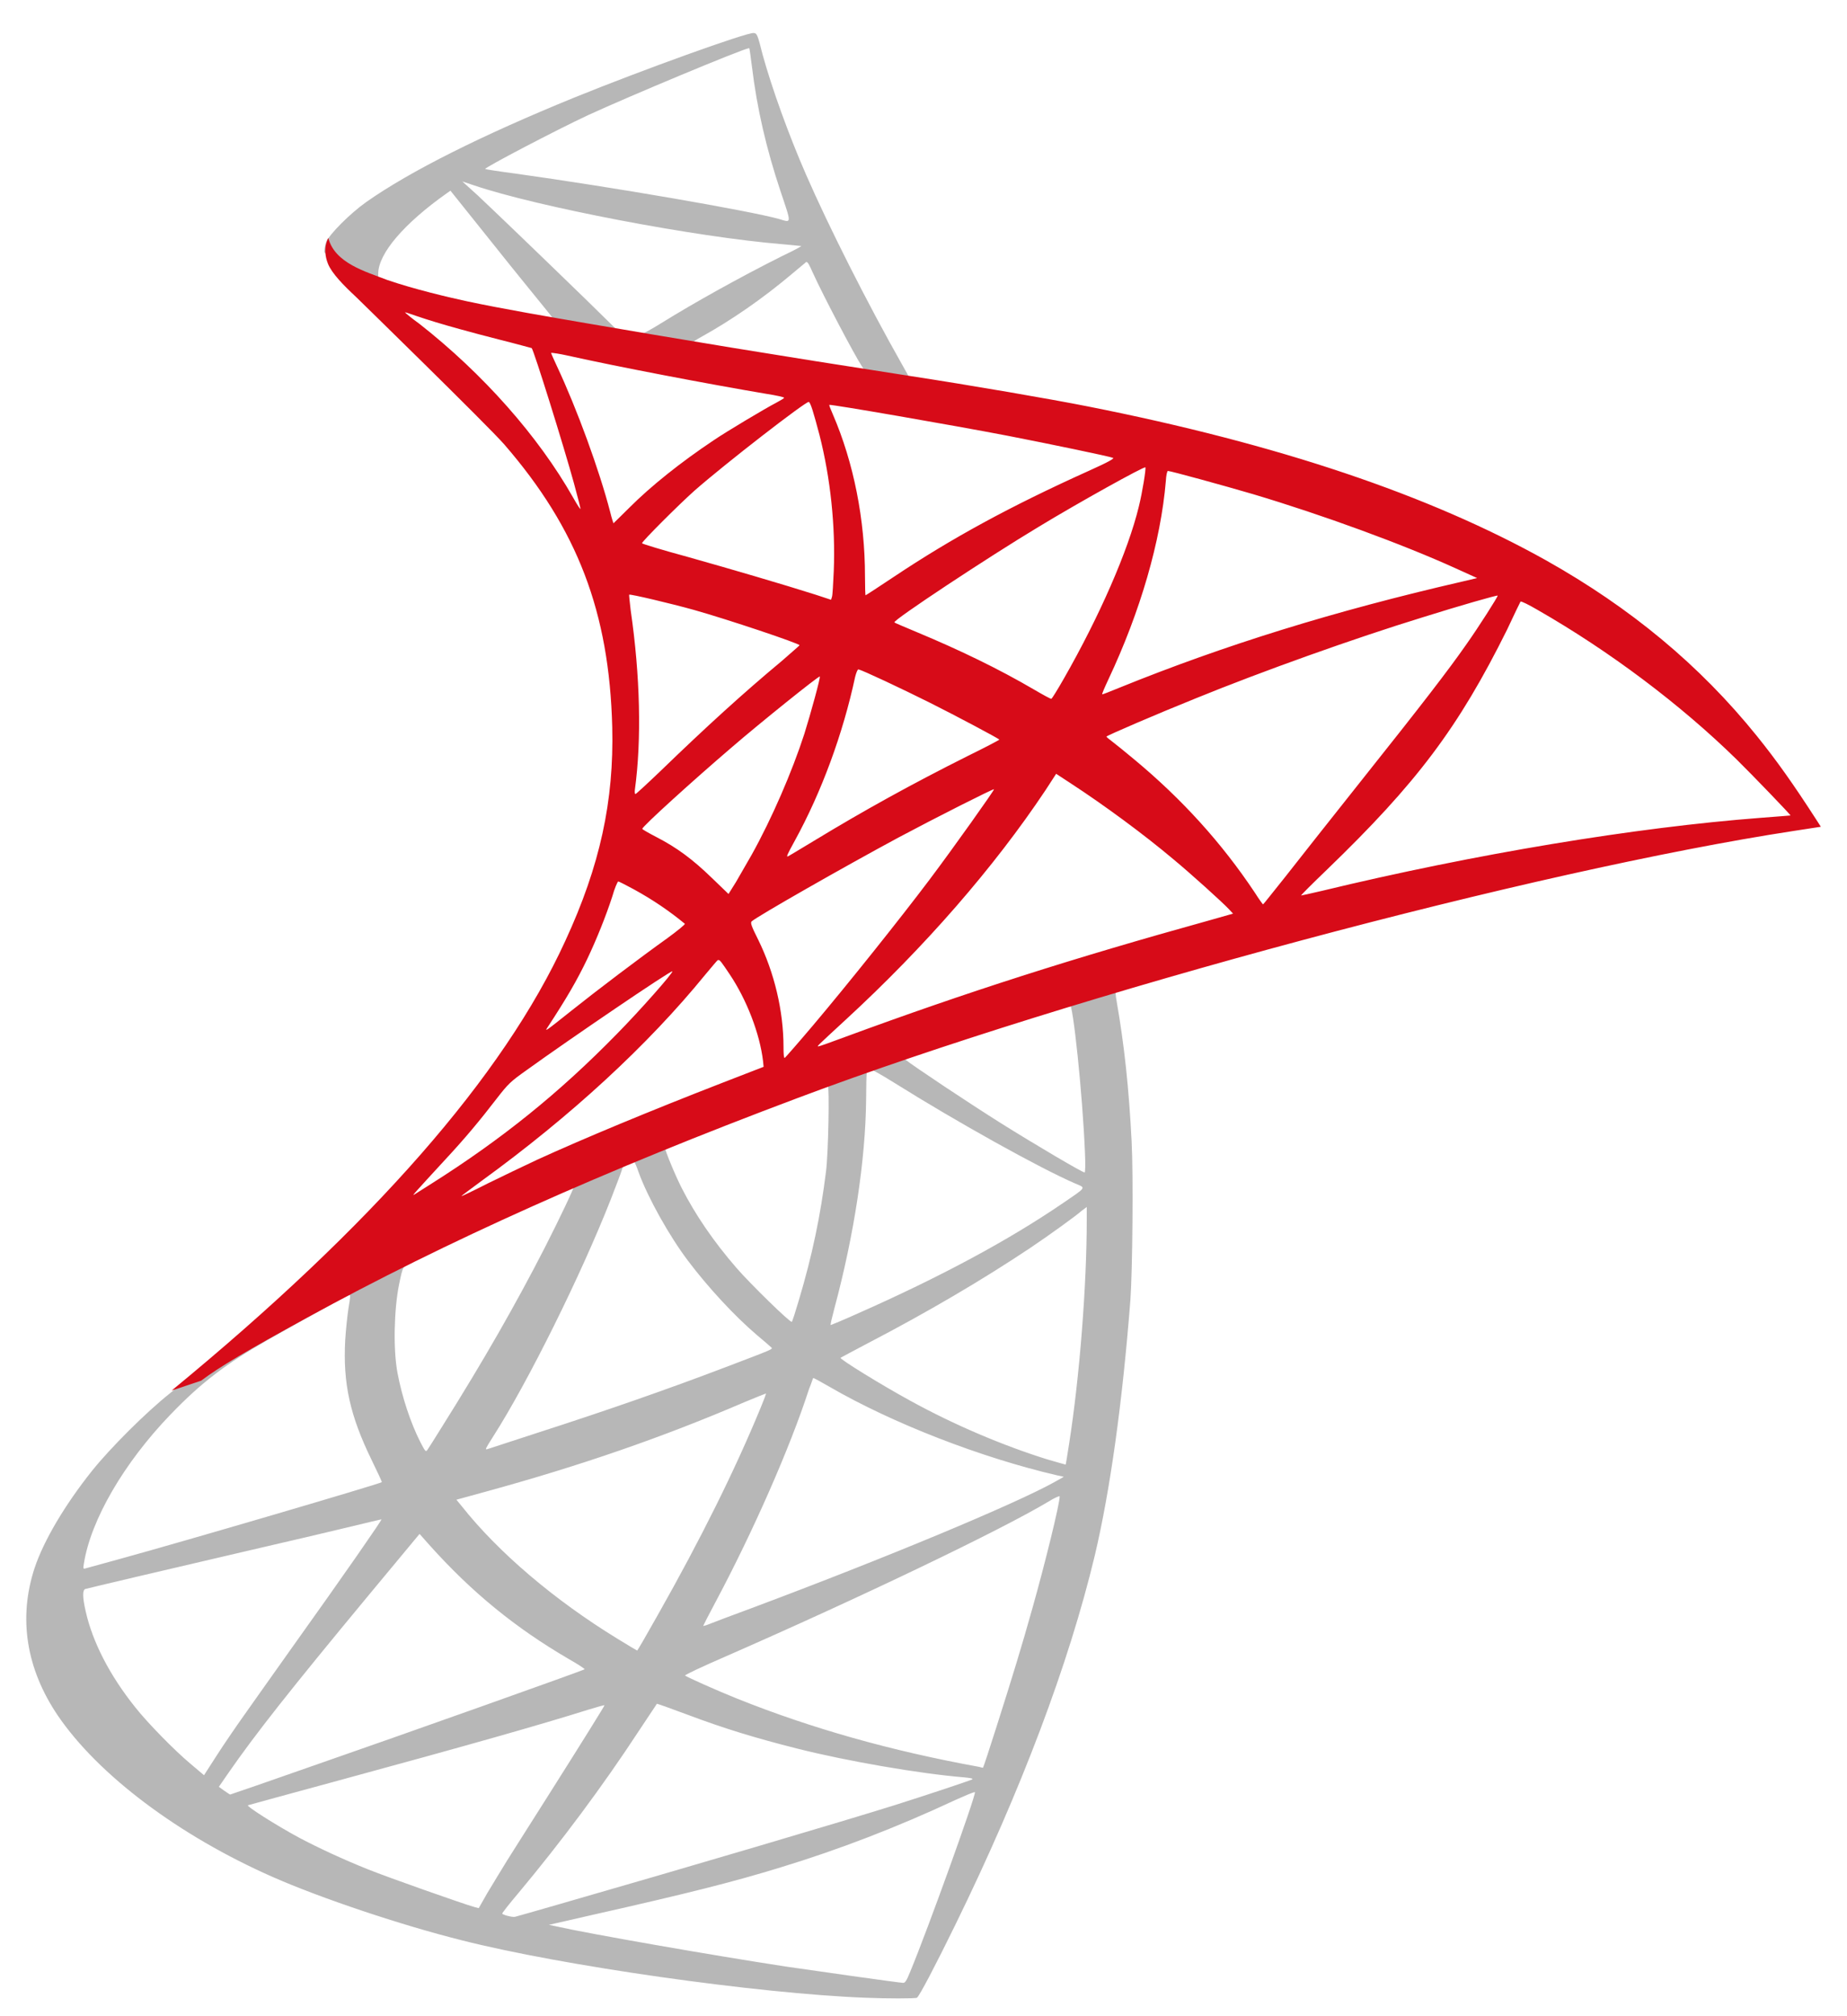
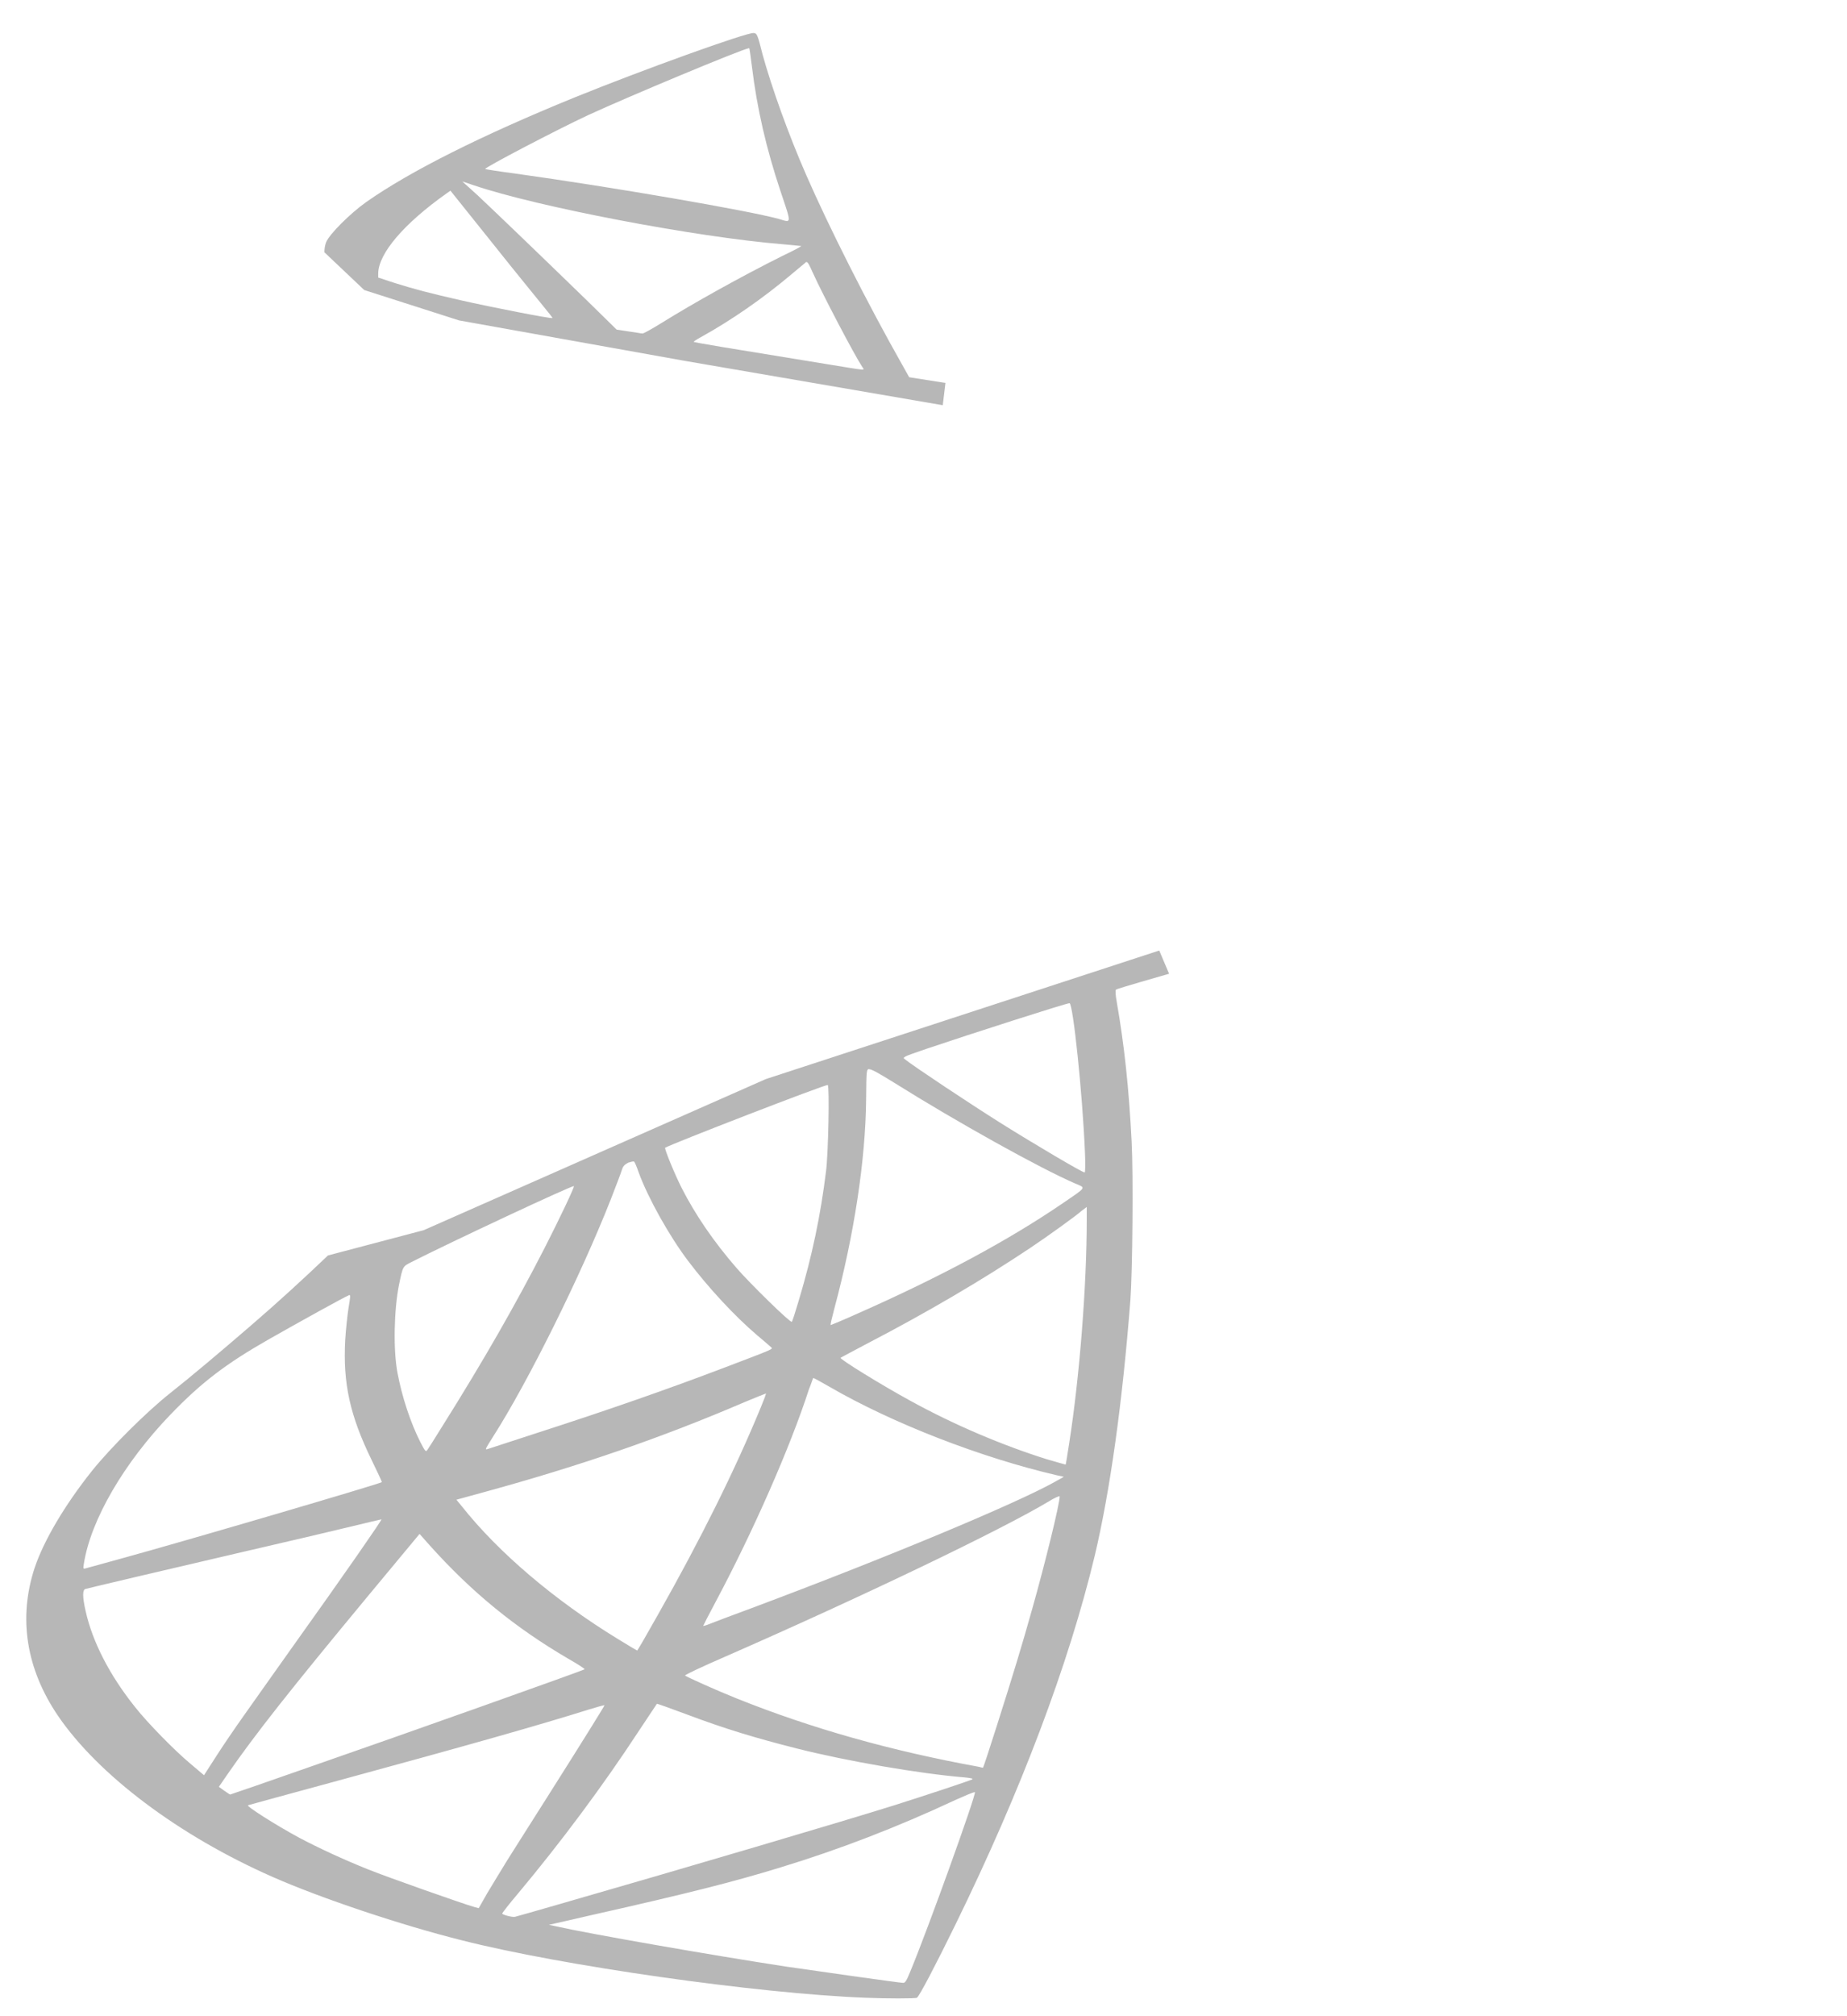
<svg xmlns="http://www.w3.org/2000/svg" width="44" height="48" viewBox="0 0 44 48" fill="none">
  <path d="M27.617 22.629L18.246 25.689L10.094 29.287L7.813 29.889C7.233 30.442 6.624 31.001 5.965 31.568C5.242 32.191 4.57 32.758 4.052 33.168C3.479 33.622 2.629 34.472 2.197 35.01C1.552 35.817 1.042 36.674 0.823 37.333C0.433 38.523 0.624 39.727 1.375 40.839C2.338 42.255 4.258 43.7 6.496 44.685C7.636 45.188 9.556 45.832 11.001 46.193C13.402 46.803 18.048 47.461 20.605 47.56C21.122 47.582 21.816 47.582 21.844 47.56C21.901 47.525 22.297 46.767 22.758 45.825C24.33 42.617 25.463 39.606 26.08 37.035C26.448 35.477 26.738 33.402 26.929 30.945C26.979 30.257 27 27.956 26.958 27.176C26.894 25.902 26.781 24.867 26.604 23.855C26.575 23.706 26.568 23.571 26.582 23.564C26.611 23.543 26.696 23.515 27.85 23.182L27.616 22.629V22.629H27.617V22.629ZM25.478 23.883C25.563 23.883 25.789 26.057 25.846 27.431C25.86 27.722 25.853 27.913 25.839 27.913C25.782 27.913 24.642 27.24 23.828 26.73C23.119 26.284 21.773 25.392 21.561 25.221C21.49 25.172 21.497 25.165 22.078 24.967C23.062 24.634 25.4 23.883 25.478 23.883ZM20.704 25.455C20.768 25.455 20.93 25.547 21.32 25.788C22.779 26.702 24.762 27.807 25.612 28.175C25.874 28.288 25.902 28.246 25.301 28.657C24.012 29.535 22.404 30.399 20.435 31.27C20.088 31.426 19.797 31.546 19.79 31.546C19.776 31.546 19.819 31.369 19.875 31.157C20.35 29.393 20.619 27.608 20.633 26.178C20.64 25.469 20.64 25.469 20.704 25.448C20.69 25.455 20.697 25.455 20.704 25.455ZM19.72 25.831C19.762 25.873 19.734 27.46 19.677 27.892C19.549 28.926 19.351 29.889 19.025 30.973C18.948 31.235 18.877 31.454 18.863 31.468C18.834 31.504 17.864 30.555 17.545 30.186C16.992 29.549 16.561 28.912 16.242 28.288C16.079 27.97 15.824 27.346 15.845 27.325C15.959 27.247 19.691 25.802 19.72 25.831ZM15.087 27.651C15.094 27.651 15.101 27.651 15.109 27.658C15.123 27.672 15.172 27.785 15.215 27.913C15.441 28.529 15.951 29.436 16.391 30.017C16.872 30.654 17.503 31.334 18.027 31.78C18.197 31.922 18.352 32.056 18.374 32.078C18.416 32.12 18.43 32.113 17.276 32.552C15.937 33.062 14.478 33.572 12.807 34.11C12.407 34.239 12.008 34.369 11.61 34.5C11.546 34.521 11.567 34.486 11.751 34.195C12.58 32.899 13.841 30.356 14.549 28.557C14.669 28.246 14.79 27.934 14.811 27.863C14.839 27.764 14.875 27.729 14.967 27.679C15.016 27.665 15.066 27.651 15.087 27.651ZM13.671 28.239C13.692 28.253 13.331 29.011 12.977 29.705C12.29 31.043 11.539 32.361 10.533 33.962C10.363 34.238 10.2 34.493 10.179 34.521C10.144 34.571 10.13 34.556 10.016 34.337C9.775 33.862 9.577 33.253 9.471 32.694C9.364 32.141 9.386 31.178 9.506 30.583C9.598 30.144 9.591 30.151 9.804 30.045C10.71 29.584 13.643 28.21 13.671 28.239ZM25.889 28.735V29.032C25.889 30.611 25.718 32.779 25.471 34.358C25.428 34.634 25.392 34.861 25.386 34.868C25.386 34.868 25.18 34.812 24.939 34.741C23.877 34.408 22.723 33.919 21.681 33.345C20.994 32.97 19.996 32.354 20.024 32.325C20.031 32.318 20.328 32.163 20.675 31.978C22.064 31.256 23.395 30.477 24.55 29.705C24.982 29.415 25.633 28.947 25.775 28.82L25.889 28.735ZM8.323 30.831C8.352 30.831 8.345 30.888 8.302 31.143C8.274 31.327 8.238 31.667 8.224 31.9C8.167 32.934 8.338 33.7 8.848 34.748C8.989 35.038 9.103 35.279 9.095 35.286C9.046 35.328 4.357 36.703 2.884 37.106C2.445 37.227 2.062 37.333 2.034 37.34C1.984 37.354 1.977 37.347 1.998 37.227C2.161 36.185 2.955 34.825 4.06 33.678C4.796 32.913 5.384 32.467 6.39 31.893C7.112 31.483 8.224 30.866 8.309 30.838C8.309 30.831 8.316 30.831 8.323 30.831ZM19.372 32.807C19.379 32.8 19.549 32.892 19.755 33.012C21.27 33.891 23.381 34.705 25.18 35.123L25.343 35.158L25.116 35.286C24.174 35.81 21.079 37.099 17.913 38.282C17.453 38.452 17 38.622 16.915 38.657C16.83 38.693 16.752 38.714 16.752 38.707C16.752 38.7 16.879 38.452 17.042 38.147C17.927 36.49 18.82 34.471 19.273 33.069C19.33 32.934 19.365 32.814 19.372 32.807ZM18.246 33.175C18.253 33.183 18.197 33.331 18.126 33.501C17.51 34.996 16.702 36.625 15.668 38.452C15.406 38.919 15.187 39.295 15.179 39.295C15.172 39.295 14.96 39.167 14.705 39.011C13.203 38.091 11.872 36.958 11.001 35.86L10.873 35.704L11.518 35.527C13.826 34.897 15.788 34.217 17.736 33.381C18.012 33.267 18.239 33.175 18.246 33.175ZM25.244 35.619C25.244 35.619 25.251 35.626 25.244 35.619C25.251 35.782 24.89 37.241 24.592 38.296C24.344 39.181 24.132 39.876 23.742 41.101C23.572 41.639 23.424 42.085 23.417 42.085C23.41 42.085 23.367 42.078 23.325 42.064C21.221 41.682 19.337 41.15 17.566 40.442C17.07 40.244 16.362 39.925 16.32 39.89C16.306 39.875 16.731 39.677 17.269 39.443C20.491 38.034 23.834 36.433 24.982 35.746C25.116 35.661 25.223 35.619 25.244 35.619ZM9.088 36.171C9.102 36.185 8.203 37.482 6.942 39.245C6.503 39.861 5.993 40.584 5.802 40.853C5.611 41.122 5.32 41.547 5.157 41.802L4.86 42.263L4.541 41.993C4.166 41.682 3.514 41.016 3.224 40.648C2.615 39.89 2.204 39.09 2.041 38.36C1.963 38.02 1.963 37.85 2.034 37.829C2.14 37.8 4.031 37.354 5.802 36.943C6.786 36.717 7.927 36.448 8.337 36.349C8.748 36.249 9.081 36.171 9.088 36.171ZM9.995 36.518L10.221 36.773C11.242 37.914 12.283 38.757 13.543 39.493C13.77 39.621 13.94 39.734 13.926 39.741C13.876 39.776 9.549 41.313 7.544 42.008C6.418 42.404 5.49 42.723 5.483 42.723C5.476 42.723 5.412 42.68 5.341 42.631L5.214 42.539L5.419 42.241C6.085 41.278 6.921 40.223 8.741 38.027L9.995 36.518ZM15.647 40.563C15.654 40.556 15.966 40.669 16.348 40.811C17.269 41.158 17.998 41.377 18.976 41.625C20.18 41.93 21.922 42.227 22.949 42.312C23.105 42.326 23.19 42.34 23.162 42.362C23.112 42.39 22.071 42.737 21.306 42.978C20.088 43.36 16.369 44.458 13.338 45.329C12.778 45.492 12.297 45.627 12.268 45.634C12.198 45.648 11.964 45.584 11.964 45.556C11.964 45.542 12.134 45.322 12.339 45.081C13.359 43.863 14.372 42.503 15.215 41.214C15.448 40.86 15.647 40.57 15.647 40.563ZM14.4 40.598C14.407 40.605 13.905 41.413 13.026 42.801C12.651 43.389 12.233 44.054 12.084 44.288C11.943 44.515 11.73 44.869 11.61 45.067L11.404 45.428L11.298 45.4C11.043 45.329 9.251 44.699 8.777 44.508C8.189 44.274 7.58 43.991 7.126 43.75C6.56 43.445 5.852 42.992 5.908 42.978C5.922 42.971 6.893 42.709 8.061 42.39C11.164 41.547 12.884 41.058 14.011 40.704C14.216 40.641 14.393 40.591 14.4 40.598ZM23.218 42.666H23.225C23.254 42.737 22.106 45.924 21.688 46.93C21.596 47.157 21.561 47.213 21.511 47.206C21.391 47.199 19.727 46.965 18.714 46.817C16.95 46.547 13.989 46.03 13.246 45.86L13.076 45.825L14.131 45.584C16.398 45.074 17.488 44.798 18.593 44.458C19.988 44.033 21.37 43.502 22.765 42.85C22.985 42.751 23.169 42.673 23.218 42.666Z" fill="#B7B7B7" />
  <path d="M17.955 0.786C17.799 0.765 15.285 1.671 13.663 2.33C11.474 3.223 9.774 4.073 8.726 4.809C8.337 5.085 7.848 5.574 7.77 5.765C7.742 5.836 7.728 5.921 7.728 6.006L8.677 6.905L10.936 7.628L16.312 8.591L22.459 9.647L22.523 9.115C22.502 9.115 22.488 9.108 22.467 9.108L21.659 8.981L21.496 8.69C20.661 7.217 19.74 5.39 19.202 4.157C18.784 3.201 18.387 2.096 18.168 1.303C18.047 0.822 18.033 0.793 17.955 0.786V0.786H17.955V0.786ZM17.841 1.147H17.849C17.856 1.154 17.884 1.353 17.913 1.586C18.033 2.578 18.253 3.534 18.599 4.568C18.861 5.347 18.861 5.305 18.557 5.213C17.835 5.014 14.598 4.455 12.253 4.129C11.878 4.08 11.559 4.03 11.559 4.023C11.531 3.995 13.252 3.095 14.01 2.741C14.98 2.295 17.643 1.183 17.841 1.147ZM11.014 4.32L11.29 4.412C12.792 4.922 16.567 5.645 18.649 5.815C18.883 5.836 19.081 5.857 19.088 5.857C19.095 5.864 18.897 5.971 18.642 6.091C17.636 6.594 16.531 7.21 15.766 7.685C15.54 7.826 15.334 7.94 15.306 7.94C15.278 7.94 15.129 7.911 14.973 7.89L14.69 7.847L13.982 7.153C12.735 5.942 11.758 5.007 11.382 4.653L11.014 4.32ZM10.731 4.54L11.729 5.786C12.275 6.473 12.827 7.146 12.947 7.295C13.068 7.444 13.167 7.564 13.16 7.571C13.132 7.593 11.715 7.316 10.964 7.146C10.192 6.969 9.874 6.884 9.399 6.736L9.01 6.608V6.509C9.017 6.034 9.619 5.326 10.639 4.604L10.731 4.54ZM19.216 6.24C19.244 6.24 19.279 6.303 19.364 6.495C19.605 7.026 20.356 8.457 20.54 8.733C20.597 8.825 20.696 8.832 19.697 8.669C17.296 8.279 16.524 8.152 16.524 8.138C16.524 8.131 16.595 8.081 16.687 8.032C17.431 7.621 18.182 7.097 18.847 6.537C19.01 6.403 19.159 6.275 19.187 6.254C19.194 6.24 19.209 6.233 19.216 6.24Z" fill="#B7B7B7" />
-   <path d="M7.821 5.666C7.821 5.666 7.666 5.914 7.814 6.282C7.907 6.509 8.176 6.785 8.48 7.068C8.48 7.068 11.632 10.142 12.014 10.582C13.757 12.593 14.515 14.576 14.585 17.31C14.628 19.067 14.295 20.611 13.466 22.402C11.993 25.618 8.884 29.166 4.089 33.105L4.79 32.871C5.243 32.531 5.86 32.17 7.304 31.376C10.64 29.549 14.394 27.87 18.998 26.142C25.627 23.649 36.528 20.731 42.732 19.782L43.377 19.683L43.277 19.527C42.711 18.649 42.321 18.103 41.854 17.523C40.494 15.837 38.844 14.47 36.825 13.337C34.049 11.786 30.458 10.574 25.911 9.675C25.054 9.505 23.17 9.179 21.64 8.945C18.396 8.443 16.299 8.095 13.991 7.699C13.162 7.557 11.922 7.345 11.101 7.168C10.676 7.076 9.861 6.884 9.224 6.665C8.714 6.466 7.977 6.268 7.821 5.666ZM9.649 7.437C9.656 7.43 9.769 7.472 9.918 7.522C10.187 7.614 10.534 7.72 10.945 7.833C11.256 7.919 11.568 8.002 11.88 8.081C12.305 8.187 12.659 8.287 12.666 8.287C12.716 8.336 13.431 10.624 13.672 11.502C13.764 11.835 13.835 12.118 13.828 12.118C13.82 12.126 13.743 12.005 13.651 11.842C12.822 10.383 11.512 8.903 9.996 7.713C9.798 7.571 9.649 7.444 9.649 7.437ZM13.134 8.4C13.169 8.4 13.325 8.421 13.516 8.464C14.72 8.733 16.88 9.144 18.261 9.377C18.495 9.413 18.679 9.455 18.679 9.469C18.679 9.484 18.594 9.533 18.488 9.59C18.254 9.71 17.312 10.27 17.001 10.482C16.215 11.006 15.506 11.573 14.996 12.083C14.791 12.288 14.614 12.458 14.614 12.458C14.614 12.458 14.571 12.338 14.536 12.189C14.281 11.205 13.75 9.746 13.268 8.719C13.19 8.556 13.126 8.407 13.126 8.393C13.126 8.407 13.126 8.4 13.134 8.4ZM19.267 9.569C19.31 9.583 19.381 9.824 19.522 10.355C19.784 11.382 19.905 12.529 19.862 13.599C19.848 13.896 19.834 14.172 19.82 14.208L19.798 14.279L19.43 14.158C18.672 13.917 17.44 13.556 16.385 13.259C15.782 13.096 15.294 12.947 15.294 12.933C15.294 12.89 16.172 12.012 16.547 11.679C17.263 11.049 19.203 9.547 19.267 9.569ZM19.756 9.639C19.777 9.618 22.688 10.121 24.013 10.376C24.997 10.567 26.428 10.865 26.513 10.9C26.555 10.914 26.407 10.999 25.932 11.212C24.062 12.055 22.674 12.812 21.293 13.733C20.932 13.974 20.627 14.172 20.62 14.172C20.613 14.172 20.606 13.967 20.606 13.719C20.606 12.373 20.337 11.014 19.841 9.866C19.791 9.753 19.749 9.647 19.756 9.639ZM27.285 11.127C27.306 11.148 27.214 11.722 27.129 12.062C26.874 13.117 26.187 14.682 25.344 16.155C25.195 16.418 25.061 16.63 25.047 16.637C25.032 16.644 24.841 16.538 24.622 16.41C23.8 15.929 22.865 15.476 21.845 15.051C21.562 14.93 21.314 14.831 21.307 14.817C21.257 14.774 23.538 13.266 24.742 12.543C25.698 11.963 27.256 11.098 27.285 11.127ZM27.823 11.212C27.887 11.212 29.176 11.566 29.849 11.764C31.513 12.26 33.425 12.961 34.672 13.528L35.189 13.762L34.828 13.847C31.782 14.548 29.176 15.355 26.661 16.375C26.456 16.46 26.272 16.531 26.258 16.531C26.244 16.531 26.314 16.368 26.407 16.17C27.164 14.562 27.653 12.883 27.773 11.453C27.781 11.318 27.802 11.212 27.823 11.212ZM14.989 14.158C15.01 14.137 15.995 14.371 16.526 14.519C17.334 14.746 19.047 15.32 19.047 15.362C19.047 15.369 18.856 15.532 18.63 15.731C17.702 16.503 16.809 17.317 15.74 18.351C15.421 18.656 15.152 18.904 15.138 18.904C15.124 18.904 15.117 18.861 15.124 18.804C15.287 17.614 15.251 16.085 15.025 14.534C15.003 14.335 14.982 14.165 14.989 14.158ZM35.678 14.18C35.692 14.194 35.224 14.93 34.927 15.348C34.502 15.957 33.879 16.765 32.469 18.535C31.726 19.47 30.89 20.526 30.614 20.88C30.33 21.234 30.097 21.531 30.089 21.531C30.082 21.531 29.99 21.404 29.891 21.248C29.098 20.058 28.149 19.017 27.023 18.082C26.81 17.905 26.576 17.714 26.499 17.657C26.421 17.6 26.357 17.544 26.357 17.537C26.357 17.515 27.561 16.998 28.475 16.63C30.075 15.978 32.257 15.199 33.893 14.696C34.75 14.427 35.663 14.165 35.678 14.18ZM36.223 14.321C36.251 14.314 36.421 14.399 36.627 14.519C38.348 15.504 40.033 16.772 41.365 18.075C41.74 18.443 42.668 19.407 42.654 19.414C42.654 19.414 42.328 19.442 41.946 19.47C38.964 19.697 35.147 20.327 31.478 21.212C31.23 21.269 31.01 21.319 30.996 21.319C30.982 21.319 31.258 21.043 31.605 20.71C33.758 18.634 34.743 17.324 35.904 14.987C36.067 14.64 36.209 14.342 36.223 14.321C36.216 14.321 36.216 14.321 36.223 14.321ZM20.45 15.936C20.549 15.957 21.47 16.389 22.164 16.736C22.801 17.055 23.758 17.565 23.807 17.607C23.814 17.614 23.474 17.792 23.056 17.997C21.725 18.663 20.585 19.293 19.395 20.015C19.055 20.221 18.771 20.391 18.764 20.391C18.736 20.391 18.743 20.363 18.934 20.015C19.572 18.854 20.082 17.466 20.372 16.113C20.4 16.007 20.429 15.936 20.45 15.936ZM19.529 16.106C19.55 16.127 19.31 16.998 19.161 17.473C18.87 18.372 18.382 19.498 17.907 20.349C17.794 20.547 17.624 20.837 17.532 21L17.355 21.283L16.958 20.901C16.498 20.455 16.122 20.178 15.641 19.93C15.45 19.831 15.301 19.746 15.301 19.732C15.301 19.676 16.512 18.578 17.44 17.785C18.105 17.211 19.508 16.085 19.529 16.106ZM25.16 18.422L25.507 18.649C26.3 19.166 27.235 19.853 27.951 20.455C28.354 20.788 29.133 21.489 29.289 21.659L29.374 21.751L28.8 21.914C25.557 22.813 23.049 23.613 20.124 24.69C19.798 24.811 19.522 24.91 19.501 24.91C19.458 24.91 19.423 24.945 20.152 24.272C22.022 22.551 23.68 20.653 24.912 18.804L25.16 18.422ZM23.68 18.79C23.694 18.804 22.724 20.171 22.143 20.943C21.449 21.864 20.216 23.408 19.366 24.414C19.012 24.832 18.708 25.179 18.694 25.186C18.672 25.193 18.665 25.087 18.665 24.924C18.665 24.067 18.446 23.153 18.063 22.374C17.9 22.048 17.872 21.97 17.907 21.935C18.042 21.814 20.103 20.639 21.406 19.938C22.284 19.47 23.658 18.776 23.68 18.79ZM14.727 20.986C14.748 20.986 14.911 21.071 15.095 21.17C15.549 21.418 15.953 21.694 16.314 21.992C16.328 22.006 16.144 22.155 15.903 22.332C15.23 22.813 14.21 23.585 13.615 24.06C12.992 24.556 12.971 24.57 13.041 24.463C13.509 23.748 13.743 23.344 13.991 22.828C14.21 22.367 14.43 21.822 14.585 21.347C14.642 21.142 14.713 20.986 14.727 20.986ZM17.114 22.856C17.149 22.849 17.192 22.912 17.383 23.196C17.787 23.798 18.099 24.605 18.177 25.257L18.191 25.398L17.22 25.774C15.485 26.447 13.884 27.113 12.801 27.608C12.496 27.75 11.965 28.005 11.618 28.175C11.271 28.352 10.988 28.486 10.988 28.479C10.988 28.472 11.207 28.309 11.476 28.111C13.594 26.574 15.428 24.889 16.802 23.203C16.951 23.026 17.086 22.863 17.1 22.856L17.114 22.856ZM16.016 23.125C16.045 23.153 15.237 24.067 14.685 24.626C13.318 26.022 11.965 27.113 10.286 28.175C10.074 28.309 9.883 28.43 9.861 28.444C9.812 28.472 9.875 28.401 10.612 27.601C11.08 27.098 11.434 26.673 11.837 26.149C12.107 25.802 12.156 25.753 12.546 25.476C13.587 24.726 15.988 23.096 16.016 23.125Z" fill="#D70B18" />
</svg>